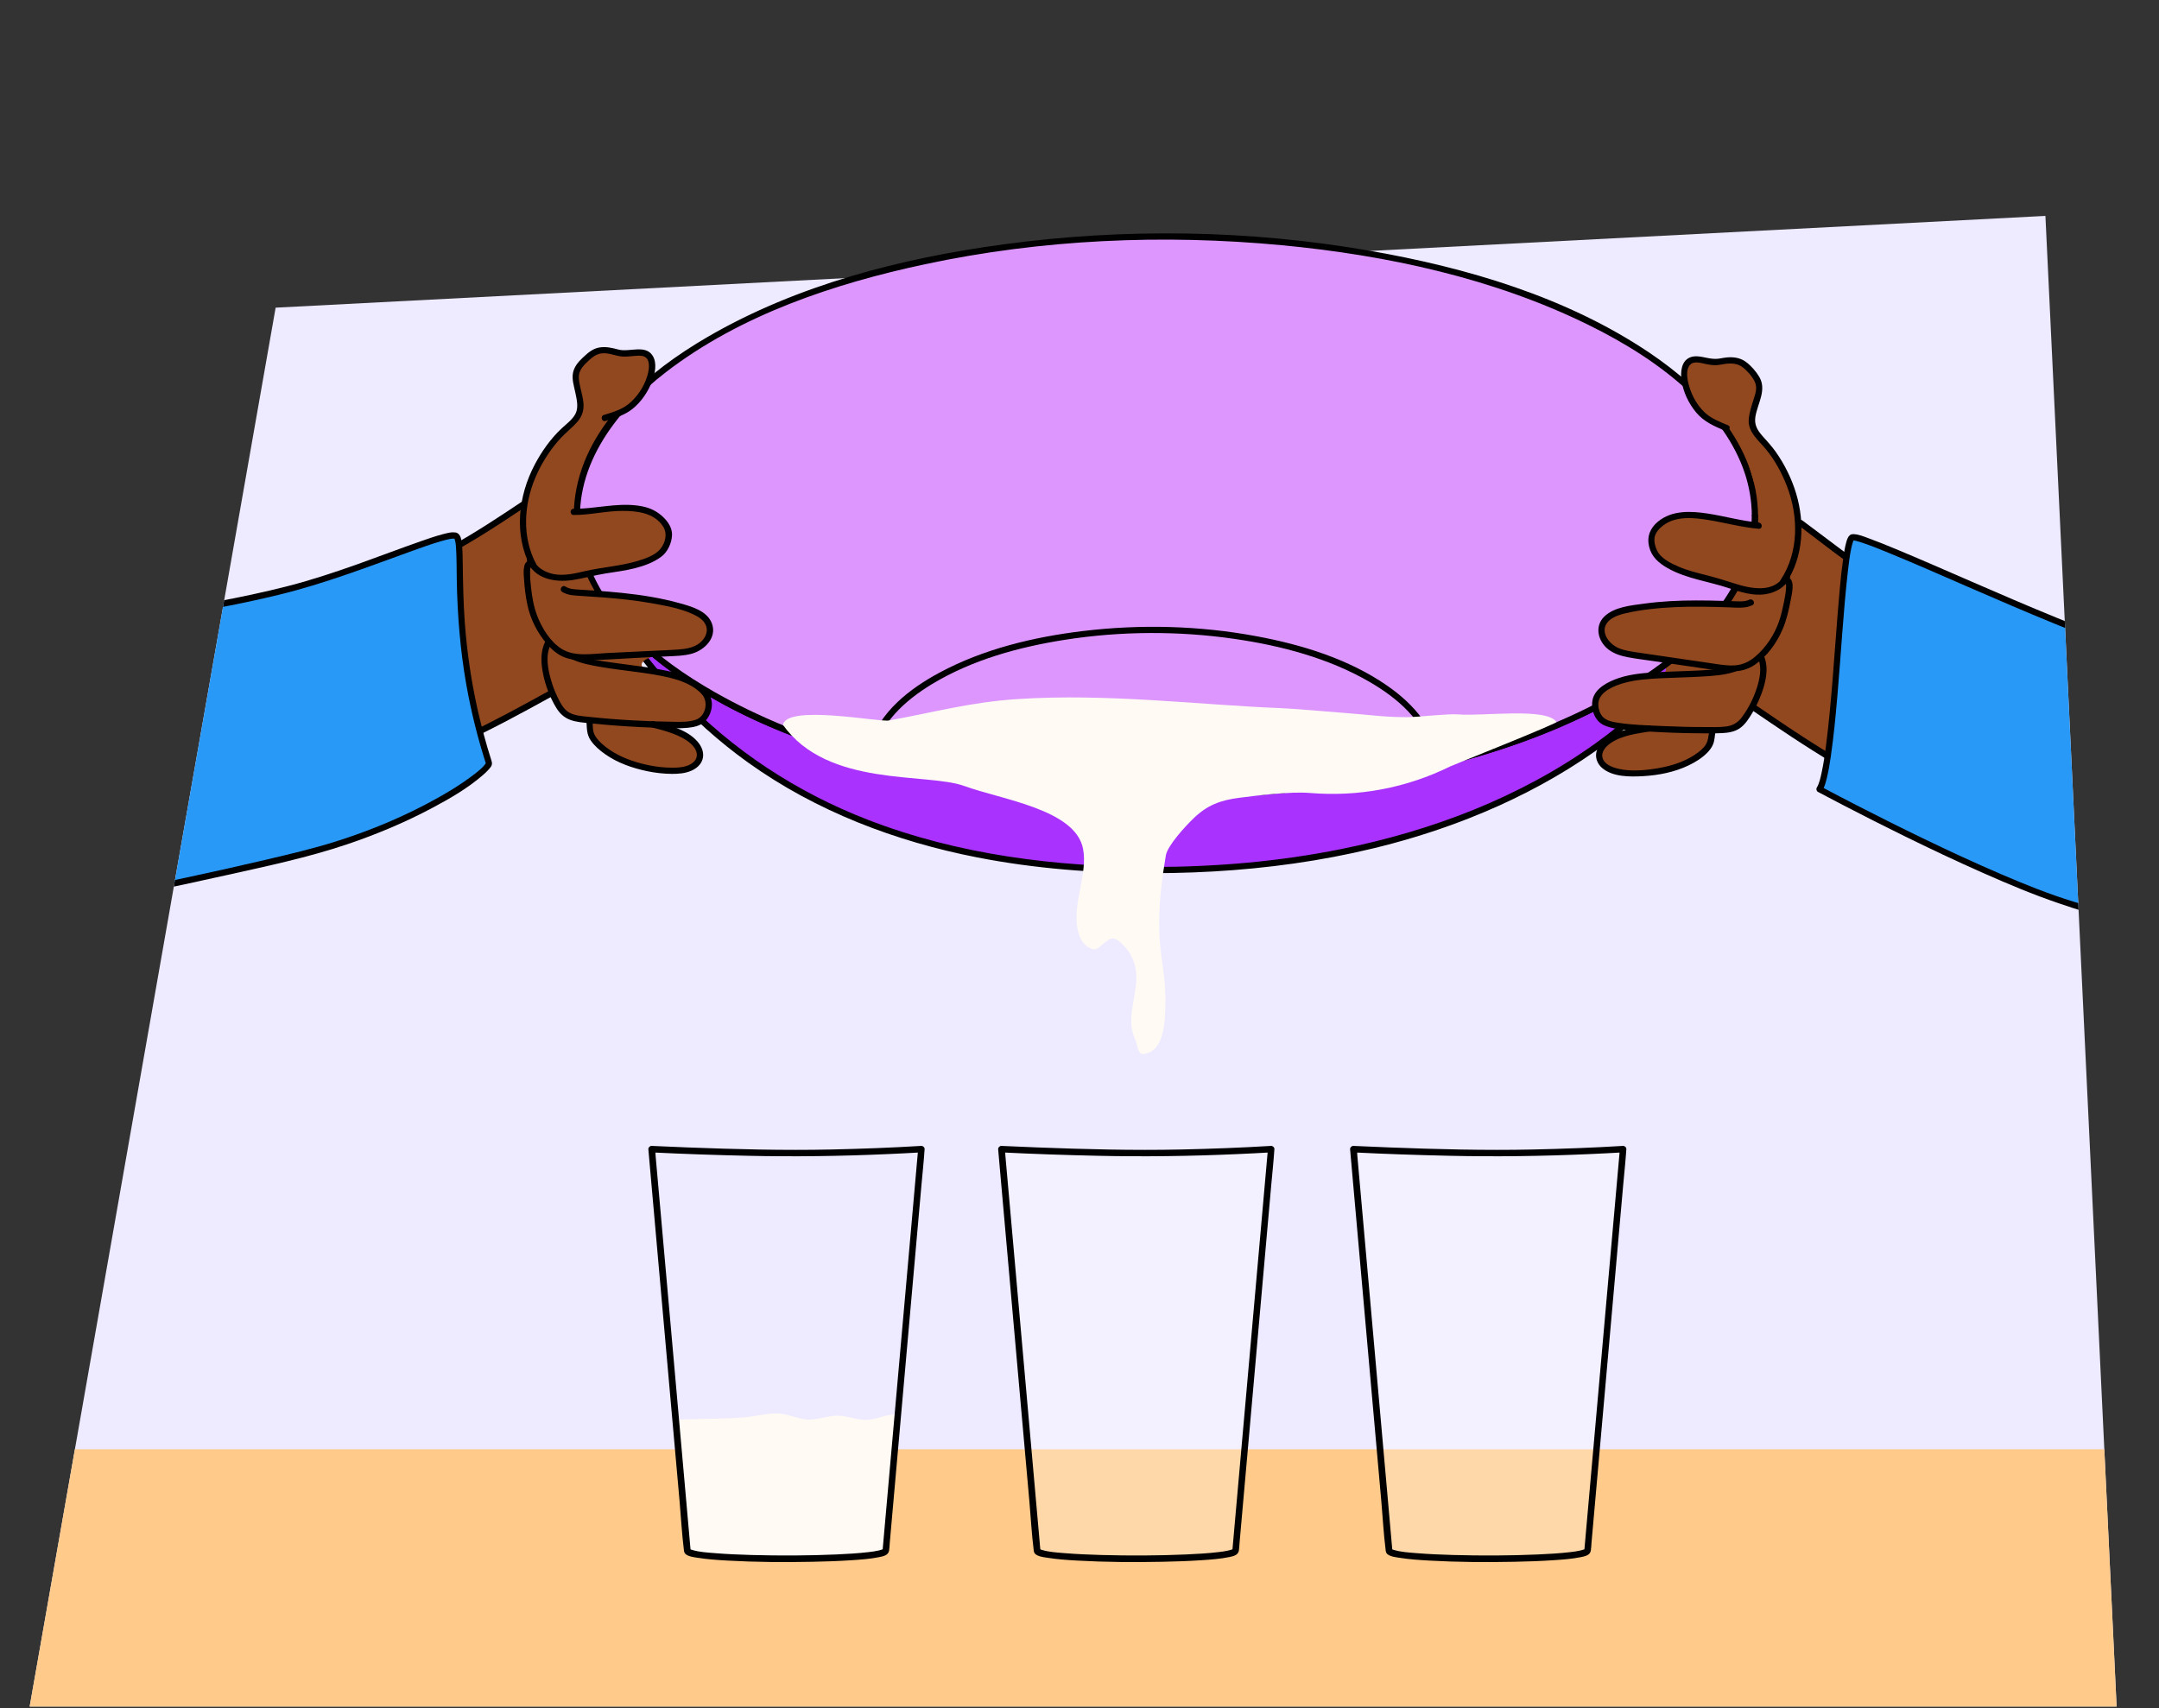
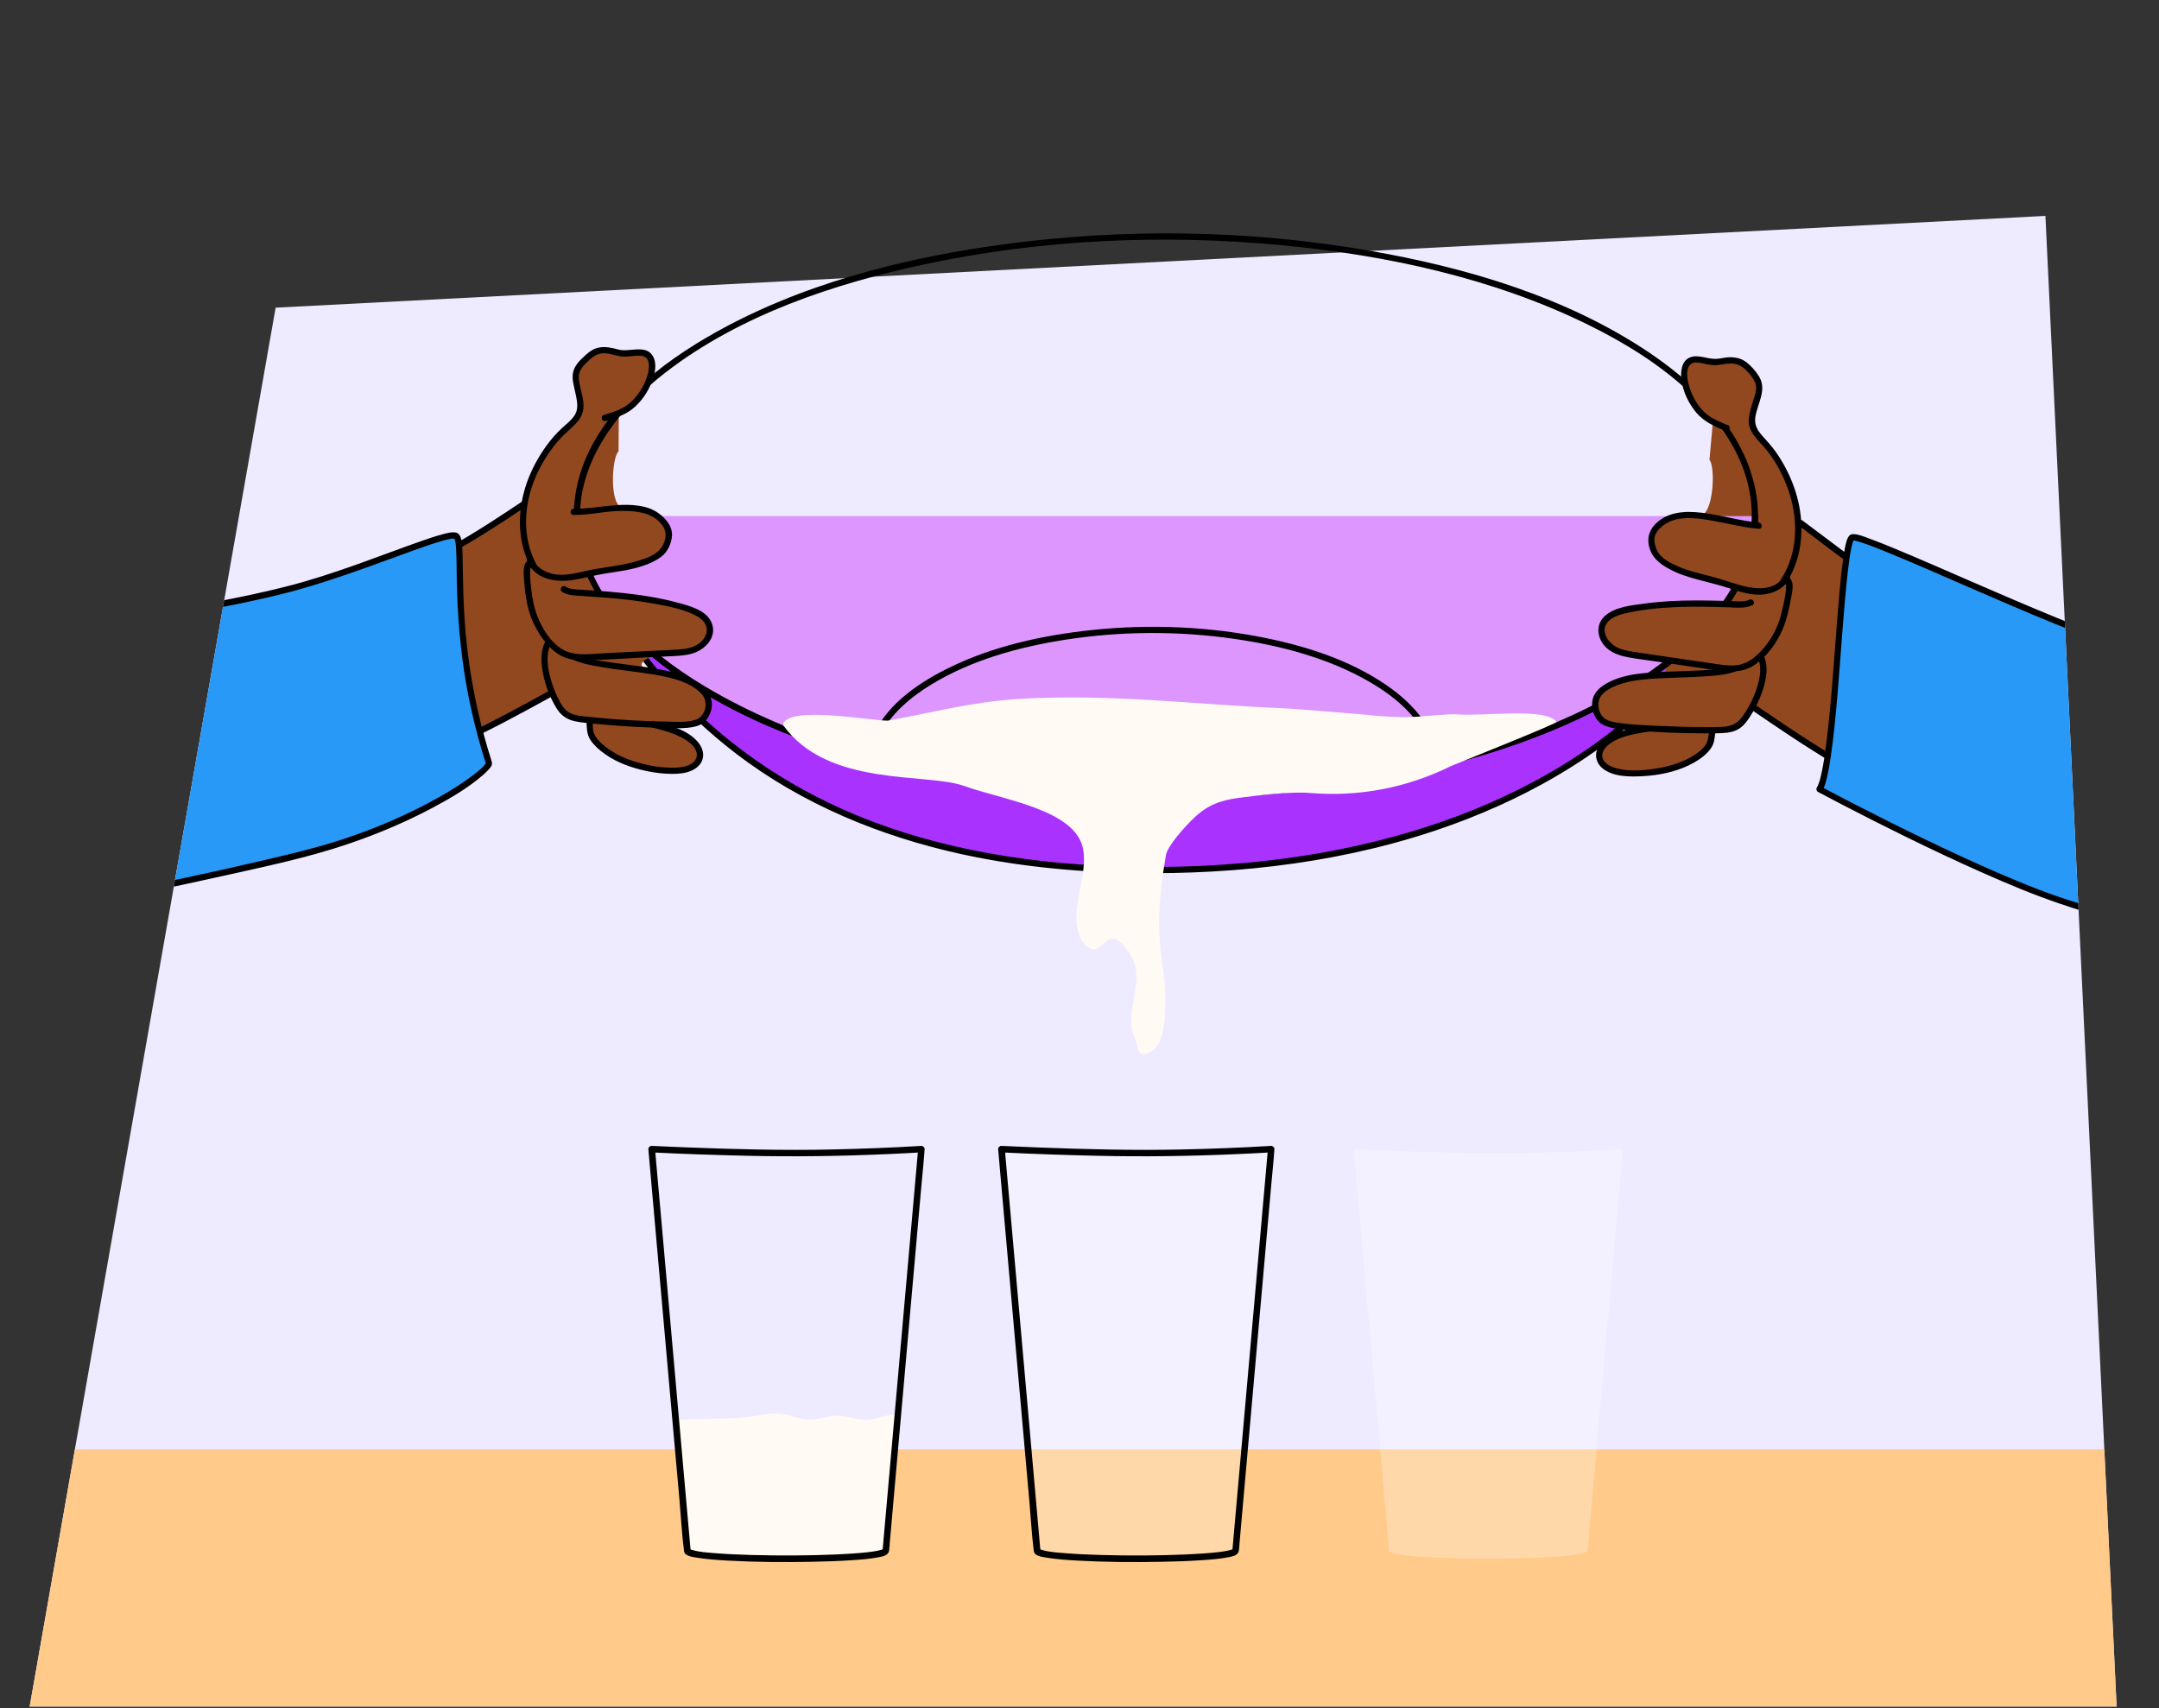
<svg xmlns="http://www.w3.org/2000/svg" id="Voorgrond" viewBox="0 0 690 546">
  <rect x="0" y="0" width="690" height="546" fill="#333333" stroke="none" />
  <defs>
    <style>
      .cls-1 {
        fill: #eeeaff;
      }

      .cls-2 {
        fill: #dc96fe;
      }

      .cls-3 {
        fill: #92481f;
      }

      .cls-4 {
        fill: #ffca8a;
      }

      .cls-5 {
        fill: #fff;
      }

      .cls-6 {
        fill: #2999f7;
      }

      .cls-7 {
        opacity: .27;
      }

      .cls-8 {
        fill: #aa32ff;
      }

      .cls-9 {
        fill: #fffaf3;
      }

      .cls-10 {
        opacity: 0;
      }

      .cls-11 {
        clip-path: url(#clippath);
      }
    </style>
    <clipPath id="clippath">
      <path id="Path_17571-2" data-name="Path 17571" class="cls-1" d="M9.48,545.46L88.09,98.34l565.61-29.33,22.75,476.45H9.48Z" />
    </clipPath>
  </defs>
  <g id="Achtergrond_4" data-name="Achtergrond 4">
    <path id="Path_17571" data-name="Path 17571" class="cls-1" d="M9.48,545.46L88.09,98.34l565.61-29.33,22.75,476.45H9.48Z" />
    <g class="cls-11">
      <rect class="cls-4" x="2.92" y="463.23" width="798.14" height="104.79" />
      <g>
        <path class="cls-3" d="M642.51,200.58c-3.48-.38-23.68-5.3-28.96-7.98-3.15-1.6-6.86-3.4-10.47-5.73-11.95-7.7-20.25-12.83-29.44-20.95l-13.66,59.9c22.41,15.32,45.7,31.01,72.4,35.89l10.11-61.14Z" />
        <path d="M559.49,226.69c17.52,11.97,35.35,24.09,55.45,31.31,5.6,2.01,11.34,3.6,17.19,4.68,1.26.23,1.8-1.69.53-1.93-20.85-3.86-39.61-14.27-57.19-25.73-5.04-3.28-10.01-6.67-14.98-10.07-1.07-.73-2.07,1-1.01,1.73h0Z" />
        <path class="cls-3" d="M96.8,188.32c3.5-.04,24.08-2.99,29.59-5.15,3.29-1.29,7.16-2.72,10.97-4.69,12.63-6.52,21.4-10.82,31.32-18.02l7.82,60.94c-23.78,13.09-48.47,26.47-75.53,28.75l-4.18-61.83Z" />
        <path d="M176,220.53c-18.32,10.08-36.96,20.3-57.35,25.55-5.8,1.49-11.7,2.55-17.67,3.07-1.27.11-1.28,2.11,0,2,21.34-1.85,41.21-10.43,60-20.23,5.38-2.81,10.71-5.73,16.03-8.66,1.13-.62.12-2.35-1.01-1.73h0Z" />
        <path d="M575.04,168.1c7.14,5.36,14.16,10.99,21.59,15.93,6.56,4.36,13.83,7.54,21.17,10.35,4.16,1.59,8.36,3.06,12.56,4.53,1.22.43,1.74-1.5.53-1.93-7.41-2.6-14.85-5.17-21.98-8.48s-14.08-8.05-20.65-12.97c-4.07-3.05-8.13-6.1-12.2-9.16-1.03-.77-2.03.96-1.01,1.73h0Z" />
        <path d="M106.22,188.84c17.73-1.02,33.89-9.12,48.7-18.37,4.31-2.69,8.54-5.49,12.77-8.31,1.07-.71.07-2.44-1.01-1.73-14.36,9.57-29.18,19.39-46,24-4.73,1.29-9.56,2.12-14.45,2.41-1.28.07-1.29,2.07,0,2h0Z" />
        <g>
          <path class="cls-6" d="M591.96,171.74c-3.88,1.47-5.14,71.83-10.47,80.5,0,0,75.29,40.5,94.96,39.5s17.51-86,17.51-86c0,0,1.39,1.36-10.33,1.36-12.67,0-87.78-36.83-91.67-35.36Z" />
          <path d="M591.7,170.77c-1.06.45-1.4,1.63-1.68,2.66-.47,1.72-.72,3.51-.97,5.27-.81,5.84-1.28,11.73-1.76,17.61-1.14,14.02-1.94,28.11-3.72,42.07-.36,2.83-.77,5.67-1.37,8.47-.36,1.7-.76,3.56-1.56,4.89-.27.45-.11,1.11.36,1.37,2.62,1.41,5.26,2.79,7.9,4.16,6.49,3.37,13.02,6.67,19.58,9.9,8.29,4.07,16.65,8.03,25.1,11.77s16.14,6.97,24.45,9.8c5.63,1.92,11.81,4.09,17.84,4.03,4.87-.05,7.99-4.01,10-8.04,3.06-6.14,4.5-13.07,5.64-19.79,1.38-8.13,2.17-16.37,2.69-24.59.47-7.33.72-14.68.81-22.02.05-4,.05-8.01-.03-12.01,0-.19,0-.37-.01-.56l-1.71.71c-.26-.26-.28-.6-.14-.97.04-.11.16-.13.12-.15-.06-.03-.07.05-.31.12-1.97.58-4.17.55-6.2.61-3.13.08-5.3-.11-8.27-.93-7.26-2-14.3-4.91-21.26-7.74-9.11-3.71-18.13-7.62-27.14-11.53-8.08-3.51-16.15-7.06-24.29-10.44-2.81-1.17-5.63-2.32-8.49-3.36-1.51-.55-3.23-1.31-4.87-1.35-.23,0-.49,0-.71.07-1.21.42-.69,2.35.53,1.93.25-.09-.21,0-.03,0,.09,0,.2,0,.3.01.16.03-.18-.04.17.03.17.03.33.07.5.11.89.21,1.77.51,2.64.81,2.79.96,5.53,2.08,8.26,3.21,8.3,3.41,16.51,7.04,24.74,10.62,9.22,4,18.44,8,27.75,11.8,7.13,2.9,14.34,5.91,21.79,7.9,3.11.83,5.91.98,9.14.86,1.1-.04,8.18.24,7.49-2.46-.05-.2-.16-.39-.31-.54-.6-.61-1.73-.16-1.71.71.07,2.73.07,5.46.07,8.19-.01,6.6-.16,13.2-.47,19.79-.38,8.1-.98,16.2-2.03,24.25-.94,7.23-2.19,14.56-4.62,21.46-1.39,3.95-3.68,9.56-7.88,10.99-1.86.64-4.14.32-6.15,0-3.06-.5-6.06-1.31-9.02-2.22-7.92-2.42-15.63-5.54-23.24-8.8-8.46-3.63-16.81-7.51-25.09-11.51-7.05-3.4-14.05-6.91-21.01-10.48-3.68-1.89-7.36-3.81-11.02-5.76-.17-.09-.33-.18-.5-.27l.36,1.37c.77-1.27,1.16-2.8,1.51-4.23.54-2.25.92-4.54,1.25-6.82.93-6.39,1.53-12.82,2.09-19.25,1.17-13.44,1.87-26.94,3.41-40.35.26-2.29.55-4.59,1.02-6.85.15-.71.32-1.43.56-2.12.09-.26.05-.14.06-.17.04-.1.12-.2.16-.3.05-.14.08-.07-.2.05,1.17-.49.65-2.43-.53-1.93Z" />
        </g>
        <g>
          <path class="cls-6" d="M145.49,171.22c-3.67-.97-28.63,10.15-48.18,15.71-18.08,5.14-40.67,8.54-40.67,8.54l-11,89s46.16-9.47,62.33-14.67c27-8.67,45.67-21.19,48.33-25.67-13.71-42.39-7.15-71.95-10.82-72.92Z" />
          <path d="M145.76,170.25c-1.33-.31-2.85.14-4.14.47-2.35.61-4.66,1.41-6.95,2.21-6.73,2.35-13.39,4.9-20.11,7.3-7.41,2.64-14.87,5.12-22.48,7.08s-15.28,3.57-22.99,5.01c-4.22.79-8.46,1.54-12.71,2.18-.47.07-.68.56-.73.96-.36,2.94-.73,5.88-1.09,8.82-.88,7.1-1.76,14.2-2.63,21.3-1.06,8.55-2.11,17.11-3.17,25.66-.91,7.4-1.83,14.8-2.74,22.2l-.91,7.39c-.14,1.12-.43,2.34-.43,3.47,0,.05-.01.1-.02.15-.09.69.7,1.08,1.27.96,8.67-1.78,17.33-3.65,25.97-5.58,13.08-2.92,26.34-5.68,39.05-9.97,9.33-3.15,18.46-6.97,27.16-11.6,5.65-3,11.36-6.3,16.21-10.51.68-.59,1.34-1.2,1.93-1.88.81-.93,1.23-1.45.82-2.73-1.71-5.36-3.19-10.8-4.42-16.29-2.04-9.11-3.4-18.37-4.09-27.68-.47-6.3-.58-12.61-.67-18.92-.03-1.91-.04-3.84-.2-5.74-.1-1.1-.18-2.41-.78-3.38-.26-.42-.64-.75-1.12-.89-1.24-.37-1.76,1.56-.53,1.93-.09-.03-.13-.16-.04.02.11.23.08.14.08.16.06.16.11.34.15.51.23.89.26,1.64.32,2.63.19,3.26.15,6.53.21,9.79.2,11.25,1.09,22.47,3.05,33.55,1.53,8.66,3.67,17.19,6.36,25.56l.1-.77c-1.07,1.76-3.19,3.33-4.91,4.61-3.32,2.48-6.87,4.66-10.48,6.69-10.39,5.84-21.5,10.5-32.87,14.07-7.37,2.32-14.92,4.08-22.43,5.85-8.38,1.98-16.78,3.84-25.2,5.65-4.72,1.02-9.45,2.02-14.18,3l1.27.96c.36-2.94.73-5.88,1.09-8.82.88-7.1,1.76-14.2,2.63-21.3,1.06-8.55,2.11-17.11,3.17-25.66.91-7.4,1.83-14.8,2.74-22.2l.91-7.39c.13-1.07.52-2.39.43-3.47,0-.05.01-.1.02-.15l-.73.96c10.76-1.62,21.48-3.72,32.05-6.28,14.77-3.58,28.88-9.06,43.15-14.2,2.82-1.02,5.66-2.03,8.54-2.88.99-.29,2-.57,3.01-.77.32-.06.6-.11.92-.13.34-.02.55,0,.64.01,1.25.3,1.79-1.63.53-1.93Z" />
        </g>
      </g>
    </g>
  </g>
  <path class="cls-9" d="M284.17,452.29c-2.33.38-4.55,1.42-6.91,1.54-3.15.17-6.2-1.29-9.35-1.35-3.28-.06-6.46,1.4-9.73,1.25-2.81-.13-5.44-1.43-8.22-1.81-3.3-.46-6.61.39-9.91.85-3.32.47-6.67.55-10.02.63-4.69.12-9.38.23-14.07.35l3.71,41.88c.31,3.46,63.12,3.46,63.43,0l3.86-43.5c-.93-.03-1.87.01-2.79.17Z" />
  <g class="cls-7">
    <path class="cls-5" d="M331.47,495.62l-11.38-128.33s22.21,1.11,42.38,1.27c20.17.17,43.82-1.27,43.82-1.27l-11.38,128.33c-.31,3.46-63.12,3.46-63.43,0Z" />
  </g>
  <g class="cls-7">
    <path class="cls-5" d="M443.94,495.62l-11.38-128.33s22.21,1.11,42.38,1.27c20.17.17,43.82-1.27,43.82-1.27l-11.38,128.33c-.31,3.46-63.12,3.46-63.43,0Z" />
  </g>
  <g class="cls-10">
    <path class="cls-5" d="M219.67,495.62l-11.38-128.33s22.21,1.11,42.38,1.27c20.17.17,43.82-1.27,43.82-1.27l-11.38,128.33c-.31,3.46-63.12,3.46-63.43,0Z" />
  </g>
  <path d="M332.51,495.62c-.38-4.26-.76-8.52-1.13-12.78-.91-10.23-1.81-20.45-2.72-30.68-1.1-12.37-2.19-24.74-3.29-37.1-.95-10.65-1.89-21.31-2.84-31.96l-.94-10.57-.29-3.31c-.05-.54,0-1.18-.15-1.71-.02-.07-.01-.15-.02-.22l-1.05,1.05c10.19.51,20.39.85,30.59,1.08,14.95.34,29.87.13,44.8-.54,3.6-.16,7.2-.33,10.8-.55l-1.05-1.05c-.21,2.41-.43,4.83-.64,7.24-.55,6.18-1.1,12.36-1.64,18.54-.75,8.46-1.5,16.93-2.25,25.39-.81,9.15-1.62,18.3-2.43,27.45-.74,8.38-1.49,16.76-2.23,25.15-.53,6.01-1.07,12.03-1.6,18.04l-.44,5.01c-.04.4-.08.8-.11,1.21-.05.67.16-.22.15-.19,0,.05.18-.06-.05.03-.33.12-.03.04-.21.1-.36.13-.73.23-1.11.32-1.05.25-2.13.4-3.2.52-3.46.41-6.94.6-10.42.76-9.01.39-18.04.42-27.05.17-3.91-.11-7.83-.27-11.74-.59-2.4-.2-4.94-.33-7.25-1.03-.15-.05-.31-.09-.45-.15-.14-.05.13.03-.15-.08-.26-.1.05.04.07.18-.18-1.33-2.2-.76-2.02.56.21,1.53,3.08,1.8,4.2,1.98,3.16.51,6.37.73,9.57.91,9.03.51,18.1.57,27.14.39,4.19-.08,8.39-.22,12.58-.5,2.94-.2,5.94-.4,8.83-.99,1.29-.26,2.95-.59,3.17-2.11.12-.83.15-1.69.22-2.53.43-4.9.87-9.81,1.3-14.71.7-7.9,1.4-15.8,2.1-23.7.82-9.26,1.64-18.52,2.46-27.78s1.6-17.99,2.39-26.99c.63-7.11,1.26-14.21,1.89-21.32.32-3.58.71-7.17.95-10.76.01-.16.03-.33.04-.49.05-.54-.52-1.08-1.05-1.05-9.58.58-19.18.94-28.78,1.15-15.3.33-30.6-.07-45.89-.66-3.84-.15-7.68-.3-11.52-.49-.53-.03-1.09.5-1.05,1.05.38,4.26.76,8.52,1.13,12.78.91,10.23,1.81,20.45,2.72,30.68,1.1,12.37,2.19,24.74,3.29,37.1.95,10.65,1.89,21.31,2.84,31.96.46,5.18.73,10.42,1.38,15.59,0,.07.01.14.02.22.12,1.33,2.21,1.34,2.09,0Z" />
-   <path d="M444.99,495.62c-.38-4.26-.76-8.52-1.13-12.78-.91-10.23-1.81-20.45-2.72-30.68-1.1-12.37-2.19-24.74-3.29-37.1-.95-10.65-1.89-21.31-2.84-31.96-.31-3.52-.63-7.05-.94-10.57l-.29-3.31c-.05-.54,0-1.18-.15-1.71-.02-.07-.01-.15-.02-.22l-1.05,1.05c10.19.51,20.39.85,30.59,1.08,14.95.34,29.87.13,44.8-.54,3.6-.16,7.2-.33,10.8-.55l-1.05-1.05c-.21,2.41-.43,4.83-.64,7.24-.55,6.18-1.1,12.36-1.64,18.54-.75,8.46-1.5,16.93-2.25,25.39-.81,9.15-1.62,18.3-2.43,27.45-.74,8.38-1.49,16.76-2.23,25.15-.53,6.01-1.07,12.03-1.6,18.04l-.44,5.01c-.04.4-.08.8-.11,1.21-.05.67.16-.22.15-.19,0,.05.18-.06-.05.03-.33.12-.03.04-.21.1-.36.13-.73.23-1.11.32-1.05.25-2.13.4-3.2.52-3.46.41-6.94.6-10.42.76-9.01.39-18.04.42-27.05.17-3.91-.11-7.83-.27-11.74-.59-2.4-.2-4.94-.33-7.25-1.03-.15-.05-.31-.09-.45-.15-.14-.05.13.03-.15-.08-.26-.1.05.04.07.18-.18-1.33-2.2-.76-2.02.56.21,1.53,3.08,1.8,4.2,1.98,3.16.51,6.37.73,9.57.91,9.03.51,18.1.57,27.14.39,4.19-.08,8.39-.22,12.58-.5,2.94-.2,5.94-.4,8.83-.99,1.29-.26,2.95-.59,3.17-2.11.12-.83.15-1.69.22-2.53.43-4.9.87-9.81,1.3-14.71.7-7.9,1.4-15.8,2.1-23.7.82-9.26,1.64-18.52,2.46-27.78s1.6-17.99,2.39-26.99c.63-7.11,1.26-14.21,1.89-21.32.32-3.58.71-7.17.95-10.76.01-.16.03-.33.04-.49.05-.54-.52-1.08-1.05-1.05-9.58.58-19.18.94-28.78,1.15-15.3.33-30.6-.07-45.89-.66-3.84-.15-7.68-.3-11.52-.49-.53-.03-1.09.5-1.05,1.05.38,4.26.76,8.52,1.13,12.78.91,10.23,1.81,20.45,2.72,30.68,1.1,12.37,2.19,24.74,3.29,37.1.95,10.65,1.89,21.31,2.84,31.96.46,5.18.73,10.42,1.38,15.59,0,.07.01.14.02.22.12,1.33,2.21,1.34,2.09,0Z" />
  <path d="M220.72,495.62c-.38-4.26-.76-8.52-1.13-12.78-.91-10.23-1.81-20.45-2.72-30.68-1.1-12.37-2.19-24.74-3.29-37.1-.95-10.65-1.89-21.31-2.84-31.96-.31-3.52-.63-7.05-.94-10.57l-.29-3.31c-.05-.54,0-1.18-.15-1.71-.02-.07-.01-.15-.02-.22l-1.05,1.05c10.19.51,20.39.85,30.59,1.08,14.95.34,29.87.13,44.8-.54,3.6-.16,7.2-.33,10.8-.55l-1.05-1.05c-.21,2.41-.43,4.83-.64,7.24-.55,6.18-1.1,12.36-1.64,18.54-.75,8.46-1.5,16.93-2.25,25.39-.81,9.15-1.62,18.3-2.43,27.45-.74,8.38-1.49,16.76-2.23,25.15-.53,6.01-1.07,12.03-1.6,18.04l-.44,5.01c-.04.4-.08.8-.11,1.21-.05.67.16-.22.15-.19,0,.05.18-.06-.05.03-.33.12-.03.04-.21.1-.36.13-.73.23-1.11.32-1.05.25-2.13.4-3.2.52-3.46.41-6.94.6-10.42.76-9.01.39-18.04.42-27.05.17-3.91-.11-7.83-.27-11.74-.59-2.4-.2-4.94-.33-7.25-1.03-.15-.05-.31-.09-.45-.15-.14-.05.13.03-.15-.08-.26-.1.05.04.07.18-.18-1.33-2.2-.76-2.02.56.21,1.53,3.08,1.8,4.2,1.98,3.16.51,6.37.73,9.57.91,9.03.51,18.1.57,27.14.39,4.19-.08,8.39-.22,12.58-.5,2.94-.2,5.94-.4,8.83-.99,1.29-.26,2.95-.59,3.17-2.11.12-.83.15-1.69.22-2.53.43-4.9.87-9.81,1.3-14.71.7-7.9,1.4-15.8,2.1-23.7.82-9.26,1.64-18.52,2.46-27.78s1.6-17.99,2.39-26.99c.63-7.11,1.26-14.21,1.89-21.32.32-3.58.71-7.17.95-10.76.01-.16.03-.33.04-.49.05-.54-.52-1.08-1.05-1.05-9.58.58-19.18.94-28.78,1.15-15.3.33-30.6-.07-45.89-.66-3.84-.15-7.68-.3-11.52-.49-.53-.03-1.09.5-1.05,1.05.38,4.26.76,8.52,1.13,12.78.91,10.23,1.81,20.45,2.72,30.68,1.1,12.37,2.19,24.74,3.29,37.1.95,10.65,1.89,21.31,2.84,31.96.46,5.18.73,10.42,1.38,15.59,0,.07.01.14.02.22.12,1.33,2.21,1.34,2.09,0Z" />
  <g>
    <g>
      <g>
        <path class="cls-8" d="M368.43,278.1c99.19,0,165.33-42.06,188.49-95.21-17.76,40.56-93.53,71.03-184.32,71.03-83.21,0-153.8-25.6-178.68-61.1,29.53,48.73,80.54,85.28,174.51,85.28Z" />
        <path d="M368.43,279.1c34.37-.03,69.14-4.97,101.23-17.62,25.1-9.89,48.69-24.6,66.68-44.9,8.78-9.9,16.13-21.05,21.44-33.18.51-1.17-1.21-2.19-1.73-1.01-7.96,18.03-24.94,30.72-41.78,39.91-23.58,12.87-49.97,20.44-76.31,25.09-31.83,5.62-64.51,6.87-96.71,4.31-29.4-2.34-58.87-7.92-86.48-18.48-20.44-7.82-41.27-18.68-55.77-35.49-1.49-1.73-2.9-3.53-4.22-5.41-.73-1.04-2.41-.11-1.73,1.01,11.93,19.63,27.33,37.01,46.05,50.41,21.73,15.56,47.11,25.22,73.24,30.32,18.46,3.6,37.29,5.03,56.09,5.05,1.29,0,1.29-2,0-2-30.92-.03-62.24-3.89-91.21-15.14-22.59-8.77-43.17-22.2-59.85-39.82-8.6-9.08-16.09-19.14-22.58-29.83l-1.73,1.01c12.44,17.66,32.13,29.39,51.58,37.88,26.57,11.6,55.3,18.01,84.03,21.27,32.69,3.71,65.96,3.28,98.52-1.36,27.68-3.95,55.37-10.98,80.61-23.23,18.18-8.83,36.75-21.06,47.15-38.93,1.05-1.8,1.99-3.65,2.83-5.56l-1.73-1.01c-9.77,22.31-26.35,40.99-46.03,55.12-24.15,17.35-52.56,28.08-81.58,33.91-19.74,3.97-39.89,5.67-60.01,5.69-1.29,0-1.29,2,0,2Z" />
      </g>
      <g>
        <path class="cls-8" d="M557.09,182.49h0s-.02.04-.02.06c0-.02.02-.04.03-.06Z" />
        <path d="M556.83,181.53c-.09.02-.13.03-.24.1l-.2.16-.16.2s-.07.17-.11.25c0,.01,0,.02-.01.04l.1-.24s0,0,0,0c-.07.11-.11.24-.12.37-.03.13-.02.27.02.4.03.13.09.24.18.34.07.11.16.19.28.26l.24.1c.18.05.35.05.53,0l.24-.1c.15-.09.27-.21.36-.36,0-.02.02-.04.03-.06.07-.11.11-.24.12-.37.03-.13.02-.27-.02-.4-.03-.13-.09-.24-.18-.34-.07-.11-.16-.19-.28-.26l-.24-.1c-.18-.05-.35-.05-.53,0l-.24.1c-.15.09-.27.21-.36.36,0,.02-.02.04-.03.06l1.73,1.01c.04-.1.08-.2.13-.3l-.7.7h0c.13-.03.24-.09.34-.18.11-.07.19-.16.26-.28.07-.11.11-.24.12-.37.03-.13.02-.27-.02-.4l-.1-.24c-.09-.15-.21-.27-.36-.36l-.24-.1c-.18-.05-.35-.05-.53,0Z" />
      </g>
    </g>
    <path class="cls-3" d="M571.14,184.27l-.21.31s-.01-.05-.02-.07c4.32-7.34,4.74-15.87,2.84-24.3-1.36-6-5.02-13.26-9.05-17.91-2.06-2.37-4.86-4.7-4.73-7.84.1-2.57,1.39-5.93,2.13-8.39,1.15-3.83-1.09-6.1-3.79-8.88-2.1-2.17-4.98-2.33-8.58-1.59-3.62.75-7.82-2.09-10.11.21-3.47,3.5.64,15.58,7.8,18.99l-1.09,12.19c1.99,2.12,1.36,18.18-3.32,17.8-5.22-.42-9.35-.32-13.16,3.27-1.24,1.17-2.18,2.79-2.11,4.5.09,2.11.98,4.73,2.63,6.05,6.26,5.01.93,13.83-10.6,16.3-3.24.69-6.93,2.07-7.83,5.26-.74,2.66.94,5.51,3.27,7,2.32,1.49,5.14,1.92,7.87,2.32,8.14,1.19,13.66,5.82,4.89,6.45-5.45.39-11.2,1.09-15.54,4.41-.81.62-1.57,1.34-2.04,2.24-1.36,2.61-.19,7.01,2.59,8.26,2.68,1.2,5.55,1.31,8.48,1.55,1.31.11,2.61.18,3.92.27-3.82.95-8.09,2.22-10.12,3.34-2.21,1.22-4.39,3.29-4.15,5.8.28,2.99,3.72,4.53,6.69,4.96,6.1.87,12.41.11,18.28-1.76,3.2-1.02,8.06-3.58,10.01-6.54.7-1.06,1.15-3.23,1.47-5.13.43,0,.87,0,1.3,0,2.35-.03,4.87-.14,6.77-1.53,1.02-.75,1.77-1.81,2.5-2.85,3.11-4.45,6.98-10.31,5.07-19.86,2.89-2.98,5.11-6.61,6.42-10.55.52-1.56,2.45-8.98,1.34-13.93.07-.12.14-.24.2-.37Z" />
    <path class="cls-3" d="M169.41,178.96l.18.33s.02-.05.02-.07c-3.6-7.72-3.19-16.25-.48-24.46,1.93-5.84,6.27-12.71,10.73-16.95,2.27-2.16,5.29-4.21,5.46-7.35.15-2.56-.81-6.04-1.31-8.56-.78-3.92,1.67-5.96,4.62-8.48,2.3-1.96,5.18-1.84,8.69-.75,3.53,1.09,7.99-1.33,10.04,1.19,3.12,3.82-2.14,15.44-9.59,18.15l-.09,12.24c-2.19,1.92-3.1,17.96,1.59,18.04,5.24.08,9.34.58,12.79,4.53,1.13,1.29,1.91,2.99,1.67,4.68-.29,2.09-1.43,4.61-3.2,5.77-6.71,4.38-2.25,13.68,8.98,17.24,3.16,1,6.7,2.73,7.28,5.99.48,2.72-1.47,5.39-3.92,6.65s-5.31,1.42-8.06,1.55c-8.21.4-14.16,4.48-5.49,5.95,5.39.92,11.04,2.17,15.04,5.89.75.69,1.44,1.49,1.82,2.43,1.1,2.73-.48,7-3.38,7.97-2.79.94-5.65.77-8.59.72-1.31-.02-2.62-.07-3.93-.11,3.72,1.31,7.84,2.99,9.75,4.3,2.08,1.43,4.05,3.7,3.58,6.17-.57,2.95-4.14,4.15-7.14,4.29-6.15.28-12.36-1.09-18.02-3.51-3.09-1.32-7.68-4.34-9.34-7.47-.59-1.12-.83-3.33-.97-5.24-.43-.05-.86-.08-1.29-.13-2.34-.26-4.83-.61-6.59-2.18-.95-.85-1.59-1.98-2.21-3.08-2.66-4.73-5.95-10.94-3.13-20.26-2.59-3.24-4.45-7.07-5.38-11.12-.37-1.6-1.58-9.17,0-13.99-.06-.13-.11-.25-.16-.38Z" />
    <g>
-       <ellipse class="cls-2" cx="372.6" cy="164.95" rx="188.26" ry="89.28" />
      <path d="M561.86,164.95c-.08-22.61-17.11-40.35-34.75-52.23-26.43-17.79-58.35-27.18-89.45-32.59-38.48-6.69-78.23-7.26-116.92-2.03-32.65,4.41-65.95,12.93-94.63,29.61-18.78,10.93-38.64,27.51-42.2,50.26-3.43,21.91,10.31,40.87,26.73,53.77,23.92,18.78,54.21,29.05,83.6,35.42,38.15,8.26,77.9,10.01,116.71,6.2,33.78-3.31,68.04-10.81,98.58-26.04,20.51-10.23,42.77-25.65,50.13-48.54,1.44-4.47,2.18-9.15,2.2-13.85,0-1.29-2-1.29-2,0-.08,22.34-17.39,39.72-34.86,51.23-26.19,17.26-57.53,26.41-88.18,31.71-37.89,6.55-77.09,7.11-115.2,2.03-32.16-4.29-64.93-12.59-93.3-28.77-18.73-10.68-38.73-26.86-42.43-49.44-3.55-21.62,10.74-40.29,26.96-52.76,23.81-18.31,53.76-28.28,82.8-34.48,37.3-7.97,76.09-9.66,114.02-6.07,33.52,3.17,67.61,10.52,97.98,25.46,11.72,5.77,23.03,12.77,32.57,21.77,7.56,7.14,14.13,15.72,17.42,25.7,1.45,4.41,2.21,8.99,2.23,13.63,0,1.29,2,1.29,2,0Z" />
    </g>
    <g>
      <path class="cls-2" d="M184.34,164.95c0,49.31,84.29,89.28,188.26,89.28s188.26-39.97,188.26-89.28" />
      <path d="M183.34,164.95c.08,22.61,17.11,40.35,34.75,52.23,26.34,17.73,58.15,27.12,89.15,32.53,38.57,6.74,78.44,7.33,117.22,2.08,32.5-4.39,65.63-12.86,94.23-29.38,18.93-10.94,39.01-27.59,42.6-50.49.36-2.31.55-4.64.56-6.97,0-1.29-2-1.29-2,0-.08,22.34-17.39,39.72-34.86,51.23-26.19,17.26-57.53,26.41-88.18,31.71-37.89,6.55-77.09,7.11-115.2,2.03-32.08-4.28-64.77-12.56-93.1-28.65-18.72-10.64-38.72-26.74-42.58-49.24-.4-2.34-.58-4.7-.59-7.07,0-1.29-2-1.29-2,0h0Z" />
    </g>
    <path d="M459.53,244.13c-.06-10.74-7.88-19.22-16.22-24.99-12.3-8.52-27.27-13.1-41.84-15.8-18.19-3.38-37.01-3.86-55.37-1.64-15.76,1.9-31.74,5.72-45.81,13.28-9.43,5.06-19.48,12.68-22.34,23.55-.29,1.12-.49,2.26-.62,3.41-.14,1.28,1.86,1.27,2,0,1.17-10.46,10.14-18.22,18.61-23.33,12.81-7.73,27.75-11.82,42.43-14.12,17.83-2.79,36.25-2.87,54.11-.29,14.9,2.16,30.05,6.13,43.17,13.72,8.66,5.02,17.83,12.53,19.61,22.98.18,1.07.26,2.15.26,3.23,0,1.29,2.01,1.29,2,0h0Z" />
    <path class="cls-3" d="M564.07,168.9c-4.68-.38-16.38-3.72-21.06-4.09-5.22-.42-9.35-.32-13.16,3.27-1.24,1.17-2.18,2.79-2.11,4.5.09,2.11.98,4.73,2.63,6.05,6.26,5.01,13.38,5.44,21,7.92,3.47,1.13,6.96,2.48,10.6,2.53s7.6-1.52,9.18-4.82" />
    <path class="cls-3" d="M559.54,192.54c-1.36.75-2.99.71-4.54.66-11.78-.42-23.7-.74-35.23,1.73-3.24.69-6.93,2.07-7.83,5.26-.74,2.66.94,5.51,3.27,7,2.32,1.49,5.14,1.92,7.87,2.32,8.41,1.23,16.83,2.46,25.24,3.7,3.01.44,6.15.87,9.04-.09,2.13-.7,3.95-2.12,5.53-3.7,3.04-3.03,5.36-6.78,6.72-10.86.61-1.83,3.44-12.66,1.55-13.07" />
    <path class="cls-3" d="M554.08,213.78c-5.7,1.91-17.35,1.55-26.12,2.18-5.45.39-11.2,1.09-15.54,4.41-.81.62-1.57,1.34-2.04,2.24-1.36,2.61-.19,7.01,2.59,8.26,2.68,1.2,5.55,1.31,8.48,1.55,9.11.74,18.26,1.06,27.4.94,2.35-.03,4.87-.14,6.77-1.53,1.02-.75,1.77-1.81,2.5-2.85,3.23-4.63,6.92-13.41,4.82-18.65" />
    <path class="cls-3" d="M527.07,232.81c-3.7.59-8.56,1.43-11.82,3.23-2.21,1.22-4.39,3.29-4.15,5.8.28,2.99,3.72,4.53,6.69,4.96,6.1.87,12.41.11,18.28-1.76,3.2-1.02,8.06-3.58,10.01-6.54,1.05-1.59.87-3.09,1.21-4.96" />
    <path class="cls-3" d="M570.06,185.88c5.12-7.64,5.72-16.7,3.69-25.67-1.36-6-5.02-13.26-9.05-17.91-2.06-2.37-4.86-4.7-4.73-7.84.1-2.57,1.39-5.93,2.13-8.39,1.15-3.83-1.09-6.1-3.79-8.88-2.1-2.17-4.98-2.33-8.58-1.59-3.62.75-7.82-2.09-10.11.21-3.47,3.5.64,15.58,7.8,18.99l8.42,3.53" />
    <path d="M562.07,167.01c-5.48-.47-10.85-2.03-16.28-2.86s-11.41-1.12-15.91,2.57c-2.55,2.09-3.61,4.82-2.83,8.04s3.07,5.23,5.95,6.85c5.95,3.36,12.98,4.2,19.4,6.34,3.79,1.26,7.75,2.58,11.79,1.98,3.21-.48,6.3-2.18,7.82-5.15.58-1.14-1.14-2.16-1.73-1.01-3.07,6.02-10.91,4.37-16.04,2.69-3.02-.99-6.04-1.89-9.12-2.67-2.9-.74-5.82-1.46-8.57-2.64-2.55-1.09-5.75-2.62-6.99-5.24-.58-1.22-1.01-2.87-.75-4.22.31-1.57,1.51-2.8,2.73-3.74,4.07-3.1,9.73-2.52,14.48-1.74,5.35.88,10.65,2.34,16.06,2.81,1.28.11,1.27-1.89,0-2h0Z" />
    <path d="M559.04,191.68c-1.26.62-2.67.56-4.04.52s-2.87-.1-4.3-.14c-2.87-.09-5.75-.15-8.62-.14-5.58,0-11.17.27-16.7,1.03-4.15.57-9.49,1.04-12.67,4.13s-2.01,7.84,1.2,10.41c1.84,1.47,4.16,2.17,6.44,2.6,2.66.5,5.37.82,8.05,1.21,5.74.84,11.49,1.68,17.23,2.52,5.2.76,10.58,1.85,15.21-1.35,3.92-2.71,6.96-6.91,8.83-11.26,1.28-2.96,2.01-6.15,2.6-9.31.31-1.69,1.64-6.6-.83-7.36-1.23-.38-1.76,1.55-.53,1.93-.38-.12-.2-.27-.12.28.07.51.03,1.04-.01,1.55-.1,1.35-.34,2.68-.61,4-.44,2.15-.91,4.33-1.64,6.4-1.49,4.26-4.12,8.23-7.56,11.17-1.86,1.59-4.01,2.62-6.48,2.8s-5.09-.3-7.59-.67c-5.1-.75-10.19-1.49-15.29-2.24-2.59-.38-5.18-.76-7.77-1.14-2.16-.32-4.37-.59-6.41-1.41-3.65-1.47-6.7-6.17-2.77-9.18,1.45-1.11,3.3-1.66,5.05-2.06,2.5-.57,5.04-.97,7.59-1.27,5.54-.66,11.12-.82,16.7-.77,2.87.02,5.75.1,8.62.2,2.5.08,5.12.43,7.44-.71,1.15-.57.14-2.29-1.01-1.73h0Z" />
    <path d="M553.82,212.82c-3.41,1.1-7.1,1.29-10.65,1.48-4.31.23-8.62.29-12.92.52s-8.77.52-12.89,1.9c-3.34,1.12-7.73,3.26-8.42,7.11-.54,3.04.79,6.7,3.74,8,2.12.93,4.42,1.23,6.7,1.43,2.56.22,5.12.41,7.69.57,5.21.32,10.44.51,15.66.55,2.5.02,5.01.07,7.51-.05,1.98-.09,4.05-.38,5.73-1.52,1.78-1.21,3.02-3.2,4.11-5.03s1.99-3.73,2.74-5.7c1.41-3.68,2.53-8.18,1.08-12.02-.45-1.19-2.38-.68-1.93.53,1.16,3.07.41,6.54-.58,9.55-1.06,3.21-2.63,6.29-4.63,9.02-1.36,1.87-3.04,2.82-5.33,3.08-2.14.24-4.34.15-6.49.15-4.65,0-9.31-.12-13.95-.34s-9.29-.33-13.82-1.03c-1.73-.27-3.89-.64-5.07-2.06-.95-1.15-1.39-2.79-1.26-4.27.32-3.74,5.34-5.61,8.42-6.45,3.76-1.02,7.71-1.25,11.58-1.45,4.31-.21,8.62-.28,12.92-.53,3.53-.21,7.21-.42,10.6-1.52,1.22-.4.7-2.33-.53-1.93h0Z" />
    <path d="M526.8,231.85c-4.36.7-9.25,1.37-12.99,3.9-1.67,1.13-3.25,2.72-3.64,4.77-.35,1.85.4,3.67,1.79,4.89,3.4,2.98,8.97,2.91,13.2,2.67,4.91-.28,10-1.28,14.45-3.41,2.14-1.02,4.25-2.31,5.93-3.99.82-.82,1.54-1.75,1.97-2.83.51-1.29.51-2.7.73-4.05.21-1.26-1.72-1.8-1.93-.53-.33,2.01-.3,3.91-1.73,5.52-1.22,1.37-2.78,2.42-4.36,3.32-3.5,1.97-7.46,3.01-11.42,3.61-4.16.63-9.15.97-13.18-.47-1.44-.51-3.08-1.46-3.47-3.05-.49-1.98,1.15-3.69,2.65-4.71,3.58-2.44,8.34-3.03,12.51-3.7,1.27-.2.73-2.13-.53-1.93h0Z" />
    <path d="M570.82,186.38c5.55-8.41,6.06-19.16,3.21-28.65-1.43-4.74-3.69-9.32-6.55-13.36-1.3-1.83-2.82-3.44-4.3-5.12-1.65-1.87-2.6-3.65-2.15-6.19.75-4.22,3.66-8.46,1.21-12.62-1.02-1.73-2.59-3.51-4.19-4.72s-3.54-1.6-5.49-1.52c-1.09.04-2.13.27-3.2.43-1.22.18-2.41.03-3.61-.2-1.85-.35-3.96-.96-5.76-.14-2.68,1.21-2.93,4.61-2.6,7.15.51,3.81,2.27,7.51,4.73,10.44s5.71,4.33,9.15,5.79c1.17.49,2.19-1.23,1.01-1.73-2.63-1.11-5.44-2.16-7.53-4.16-2.31-2.22-3.97-5.16-4.87-8.21-.58-1.97-1.35-5.37.34-7.05,1.28-1.27,3.67-.4,5.17-.12.92.17,1.86.33,2.8.33,1.08,0,2.11-.28,3.17-.42,1.87-.24,3.9-.18,5.47,1s3.08,2.9,3.92,4.58c.97,1.95.33,3.78-.3,5.72-.66,2.06-1.35,4.15-1.56,6.32-.39,4.12,3.11,6.79,5.47,9.65,2.88,3.49,5.12,7.62,6.74,11.83,3.72,9.68,3.82,21.1-2.03,29.96-.71,1.08,1.02,2.08,1.73,1.01h0Z" />
    <path class="cls-3" d="M183.34,163.6c4.69.08,11.25-1.37,15.94-1.3,5.24.08,9.34.58,12.79,4.53,1.13,1.29,1.91,2.99,1.67,4.68-.29,2.09-1.43,4.61-3.2,5.77-6.71,4.38-13.84,4.13-21.66,5.86-3.56.79-7.16,1.8-10.8,1.5-3.64-.3-7.42-2.25-8.67-5.68" />
    <path class="cls-3" d="M180.16,188.31c1.28.88,2.91,1,4.46,1.09,11.77.72,23.67,1.55,34.9,5.12,3.16,1,6.7,2.73,7.28,5.99.48,2.72-1.47,5.39-3.92,6.65-2.45,1.26-5.31,1.42-8.06,1.55-8.49.42-16.99.83-25.48,1.25-3.04.15-6.21.27-8.99-.96-2.05-.91-3.73-2.49-5.15-4.21-2.74-3.31-4.68-7.27-5.64-11.45-.43-1.88-2.2-12.93-.28-13.16" />
    <path class="cls-3" d="M183.54,209.98c5.49,2.45,17.12,3.22,25.79,4.69,5.39.92,11.04,2.17,15.04,5.89.75.69,1.44,1.49,1.82,2.43,1.1,2.73-.48,7-3.38,7.97s-5.65.77-8.59.72c-9.14-.14-18.28-.71-27.36-1.71-2.34-.26-4.83-.61-6.59-2.18-.95-.85-1.59-1.97-2.21-3.08-2.77-4.92-5.59-14.02-3-19.03" />
    <path class="cls-3" d="M208.6,231.53c3.62.95,8.39,2.25,11.45,4.35,2.08,1.43,4.05,3.7,3.58,6.17-.57,2.95-4.14,4.15-7.14,4.29-6.15.28-12.36-1.09-18.02-3.51-3.09-1.32-7.68-4.34-9.34-7.47-.89-1.68-.57-3.15-.73-5.05" />
    <path class="cls-3" d="M170.33,180.67c-4.36-8.09-4.08-17.18-1.2-25.91,1.93-5.84,6.27-12.71,10.73-16.95,2.27-2.16,5.29-4.21,5.46-7.35.15-2.56-.81-6.04-1.31-8.56-.78-3.92,1.67-5.96,4.62-8.48,2.3-1.96,5.18-1.84,8.69-.75s7.99-1.33,10.04,1.19c3.12,3.82-2.14,15.44-9.59,18.15l-8.34,5.08" />
    <g>
      <path class="cls-3" d="M183.34,163.6c4.69.08,11.25-1.37,15.94-1.3,5.24.08,9.34.58,12.79,4.53,1.13,1.29,1.91,2.99,1.67,4.68-.29,2.09-1.43,4.61-3.2,5.77-6.71,4.38-13.84,4.13-21.66,5.86-3.56.79-7.16,1.8-10.8,1.5-3.64-.3-7.42-2.25-8.67-5.68" />
      <path d="M183.34,164.6c5.23.04,10.37-1.31,15.59-1.3,4.75,0,10.16.6,12.99,4.99,1.47,2.28.74,5.22-.91,7.22s-4.81,3.05-7.21,3.78c-5.39,1.63-11.11,1.96-16.59,3.21-3.32.76-6.86,1.66-10.28.99-2.73-.54-5.5-2.08-6.56-4.78-.47-1.18-2.4-.67-1.93.53,2.32,5.88,9.05,7,14.62,6.15,3.48-.53,6.88-1.51,10.35-2.07,3.12-.51,6.28-.89,9.35-1.66s6.07-1.86,8.55-3.69c2.04-1.51,3.34-4.32,3.46-6.83.14-2.92-2.01-5.41-4.21-7.03s-4.63-2.26-7.21-2.56c-6.75-.78-13.29,1.13-20.01,1.07-1.29-.01-1.29,1.99,0,2h0Z" />
    </g>
    <path d="M179.66,189.18c1.78,1.11,3.87,1.16,5.91,1.29,2.52.15,5.03.32,7.54.51,5.01.39,10.01.92,14.96,1.8,4.5.8,9.42,1.66,13.59,3.62,1.66.78,3.42,1.9,4.03,3.73.72,2.15-.62,4.35-2.33,5.58-1.88,1.36-4.31,1.72-6.56,1.89-2.53.19-5.07.27-7.6.39-5.15.25-10.29.5-15.44.75-4.6.22-10.16,1.25-14.28-1.35-3.64-2.3-6.28-6.61-7.79-10.55-1.1-2.85-1.6-5.81-1.95-8.83-.18-1.54-.33-3.1-.33-4.66,0-.55,0-1.11.09-1.65.03-.2.16-.45.17-.65,0-.14-.11.08-.12.09,1.26-.26.73-2.19-.53-1.93-2.18.45-1.63,4.63-1.53,6.13.18,2.69.51,5.43,1.08,8.07.95,4.48,3.12,8.73,6.07,12.24,1.47,1.75,3.23,3.34,5.35,4.27,2.26.99,4.75,1.17,7.19,1.13,5.79-.11,11.59-.54,17.38-.83,2.94-.14,5.88-.29,8.82-.43,2.6-.13,5.27-.15,7.78-.87,3.98-1.14,7.94-5,6.42-9.47-1.42-4.16-6.48-5.57-10.25-6.62-5.98-1.68-12.14-2.65-18.32-3.3-3.13-.33-6.28-.58-9.42-.79-1.57-.11-3.14-.2-4.71-.3-1.47-.09-2.91-.17-4.19-.97-1.09-.68-2.1,1.05-1.01,1.73h0Z" />
    <path d="M183.04,210.84c2.82,1.23,5.87,1.82,8.89,2.33,3.7.63,7.43,1.07,11.15,1.57s7.48,1.01,11.13,1.93,7.56,2.37,10.13,5.27c2.16,2.43,1.2,7.04-2.01,8.12-2.08.7-4.32.68-6.49.65-2.33-.04-4.67-.08-7-.16-4.65-.16-9.3-.42-13.93-.8-2.36-.19-4.72-.41-7.07-.66-1.99-.21-4.17-.35-5.96-1.36s-2.84-3.17-3.74-5.01c-.84-1.73-1.51-3.54-2.04-5.38-.99-3.44-1.83-7.76-.17-11.13.57-1.15-1.16-2.17-1.73-1.01-1.57,3.19-1.31,6.93-.61,10.32.77,3.72,2.18,7.38,4.14,10.64,1.08,1.79,2.45,3.14,4.43,3.9s4.27.9,6.41,1.12c5.28.55,10.57.95,15.87,1.21,2.61.13,5.22.22,7.83.28,2.47.05,4.98.21,7.44-.04,1.88-.19,3.88-.54,5.34-1.84,1.21-1.08,2.02-2.66,2.33-4.24.78-3.98-1.83-6.76-5.02-8.74-3.66-2.27-7.98-3.24-12.17-3.97-4.67-.82-9.4-1.33-14.09-2-4-.57-8.31-1.07-12.05-2.69-1.17-.51-2.19,1.21-1.01,1.73h0Z" />
    <path d="M208.34,232.49c3.66.96,7.53,1.92,10.77,3.96,1.54.98,3.38,2.55,3.58,4.5s-1.3,3.11-2.88,3.73c-1.71.66-3.54.71-5.34.69-2.24-.03-4.48-.26-6.68-.7-4.02-.79-8.12-2.07-11.65-4.19-1.8-1.08-3.54-2.35-4.93-3.94-.67-.76-1.28-1.62-1.54-2.61-.31-1.17-.17-2.45-.25-3.65-.08-1.28-2.09-1.29-2,0,.15,2.3,0,4.39,1.37,6.38,1.21,1.76,2.87,3.18,4.61,4.4,3.95,2.79,8.72,4.45,13.43,5.43,2.59.54,5.24.84,7.88.86,2.11.01,4.24-.14,6.2-.99,1.65-.71,3.15-1.96,3.64-3.76.57-2.09-.34-4.12-1.72-5.67-3.4-3.84-9.19-5.14-13.94-6.39-1.25-.33-1.78,1.6-.53,1.93h0Z" />
    <path d="M171.3,180.17c-4.5-8.52-3.88-18.81-.2-27.52,1.74-4.12,4.17-8.04,7.06-11.45,1.34-1.58,2.84-2.97,4.37-4.36,1.34-1.22,2.68-2.54,3.4-4.23,1.63-3.84-.75-7.96-.94-11.82-.1-1.92.95-3.41,2.27-4.69s2.85-2.82,4.8-3.12c2.16-.34,4.08.58,6.16.9,1.89.29,3.76-.12,5.65-.19,1.52-.06,2.88.26,3.34,1.85.33,1.15.18,2.42-.07,3.57-.78,3.49-2.79,6.8-5.37,9.26s-5.59,3.27-8.78,4.26c-1.22.38-.7,2.31.53,1.93,3.04-.95,6.11-1.85,8.63-3.87,2.82-2.27,4.95-5.44,6.24-8.8.94-2.46,1.7-5.82.17-8.22-2.31-3.63-7.48-1.04-10.85-1.93-2.09-.56-4.17-1.07-6.34-.64s-3.63,1.84-5.14,3.24c-1.38,1.29-2.67,2.81-3.08,4.7-.46,2.14.28,4.31.71,6.4s1.12,4.74.07,6.79c-.98,1.9-2.87,3.24-4.4,4.67-3.52,3.28-6.39,7.35-8.63,11.59-5.29,10.02-6.74,22.46-1.32,32.72.6,1.14,2.33.13,1.73-1.01h0Z" />
    <path class="cls-9" d="M497.42,230.73c-3.24-4.67-23.69-1.72-31.46-2.39-3.17-.27-13.04.89-16.22.89-7.57,0-12.23-.79-19.78-1.33-5.16-.37-15.5-1.36-20.67-1.56-25.5-.98-55.15-4.81-84.22-2.89-14.88.98-26.33,4.17-41,6.84-3.15.57-32.78-5.23-33.83,1.43,14.33,20.11,45.93,15.14,57.94,19.51,12.02,4.37,35.44,7.46,37.94,20,1.61,8.02-3.43,17.7-1.75,25.71.46,2.2,1.35,4.49,3.25,5.69,2.97,1.86,3.2.23,6.05-1.79.55-.39,1.13-.81,1.8-.87.79-.07,1.53.39,2.16.88,2.87,2.23,4.83,5.58,5.37,9.17.54,3.62-.32,7.29-.93,10.9s-.97,7.46.51,10.82.71,6.06,4.18,4.87c4.27-1.46,5.21-6.96,5.53-11.46,1.34-19.04-4.99-20.58.31-51.75.53-3.11,6.21-9.32,9.03-12,4.31-4.1,8.43-5.61,14.33-6.39,5.9-.77,16.62-2.05,22.56-1.56,15.69,1.3,30.91-1.56,45.03-8.51.87-.43,34.8-13.91,33.88-14.21Z" />
  </g>
</svg>